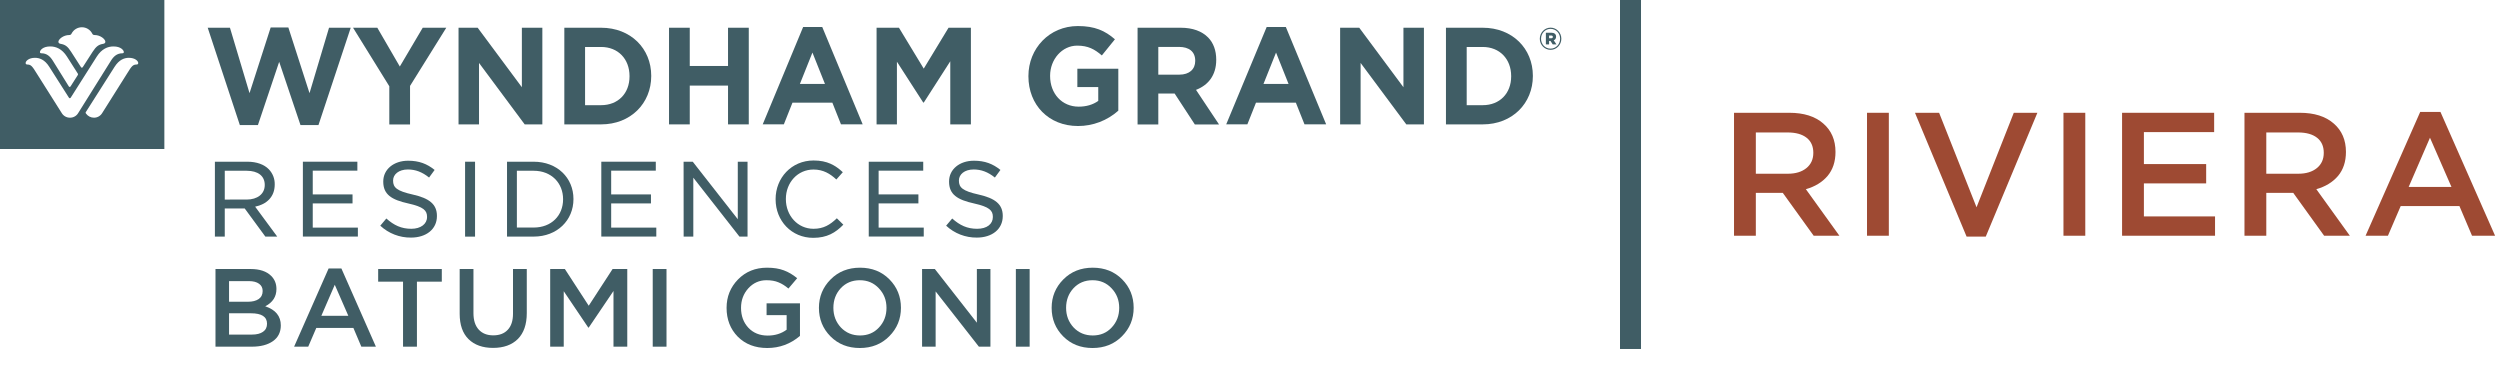
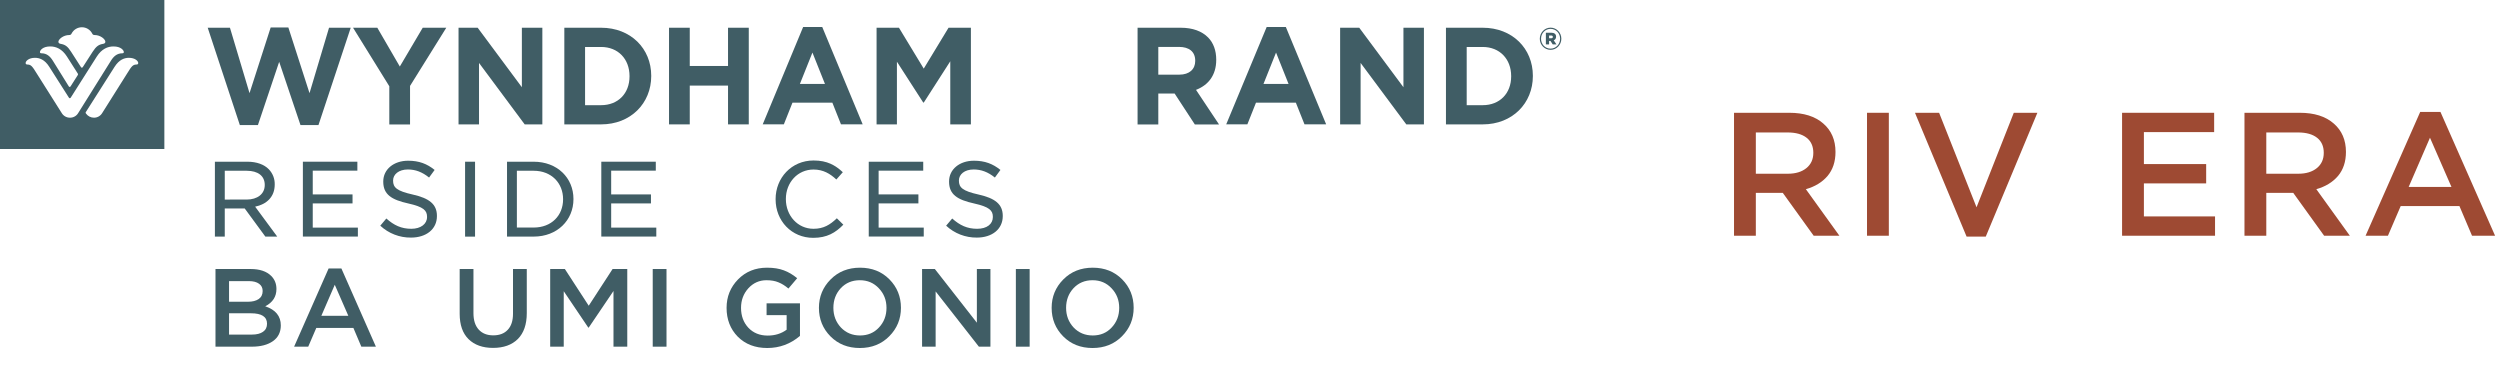
<svg xmlns="http://www.w3.org/2000/svg" width="394" height="60" viewBox="0 0 394 60" fill="none">
-   <rect x="255.312" width="3.311" height="55" fill="#405D65" />
  <path d="M273.281 37.152V17.775H282.004C284.278 17.775 286.058 18.337 287.345 19.463C288.631 20.57 289.274 22.065 289.274 23.948C289.274 25.48 288.854 26.744 288.016 27.74C287.177 28.718 286.04 29.41 284.605 29.816L289.889 37.152H285.835L280.97 30.398H276.72V37.152H273.281ZM276.72 27.38H281.753C282.983 27.38 283.962 27.085 284.688 26.494C285.415 25.904 285.779 25.101 285.779 24.086C285.779 23.053 285.425 22.259 284.716 21.706C284.008 21.152 283.011 20.875 281.725 20.875H276.72V27.38Z" fill="#9E4A33" />
  <path d="M294.241 37.152V17.775H297.68V37.152H294.241Z" fill="#9E4A33" />
  <path d="M309.936 37.291L301.8 17.775H305.603L311.502 32.668L317.374 17.775H321.092L312.956 37.291H309.936Z" fill="#9E4A33" />
-   <path d="M325.202 37.152V17.775H328.641V37.152H325.202Z" fill="#9E4A33" />
  <path d="M334.439 37.152V17.775H348.95V20.82H337.878V25.858H347.692V28.903H337.878V34.107H349.09V37.152H334.439Z" fill="#9E4A33" />
  <path d="M353.729 37.152V17.775H362.452C364.726 17.775 366.506 18.337 367.792 19.463C369.078 20.57 369.721 22.065 369.721 23.948C369.721 25.48 369.302 26.744 368.463 27.74C367.624 28.718 366.487 29.41 365.052 29.816L370.336 37.152H366.282L361.417 30.398H357.168V37.152H353.729ZM357.168 27.38H362.2C363.43 27.38 364.409 27.085 365.136 26.494C365.863 25.904 366.226 25.101 366.226 24.086C366.226 23.053 365.872 22.259 365.164 21.706C364.456 21.152 363.458 20.875 362.172 20.875H357.168V27.38Z" fill="#9E4A33" />
  <path d="M372.815 37.152L381.426 17.636H384.614L393.225 37.152H389.59L387.605 32.474H378.351L376.338 37.152H372.815ZM379.609 29.456H386.347L382.964 21.706L379.609 29.456Z" fill="#9E4A33" />
  <g clip-path="url(#clip0_4926_111320)">
    <path d="M33.961 54.636V42.397H39.506C40.93 42.397 42.007 42.759 42.737 43.481C43.29 44.029 43.567 44.717 43.567 45.544C43.567 46.757 42.978 47.666 41.801 48.272C43.438 48.82 44.256 49.822 44.256 51.279C44.256 52.351 43.844 53.179 43.02 53.761C42.196 54.344 41.083 54.636 39.682 54.636H33.961ZM36.098 47.555H39.064C39.782 47.555 40.347 47.415 40.759 47.135C41.183 46.844 41.395 46.419 41.395 45.859C41.395 45.37 41.207 44.991 40.83 44.723C40.453 44.443 39.918 44.303 39.223 44.303H36.098V47.555ZM36.098 52.73H39.7C40.453 52.73 41.036 52.584 41.448 52.293C41.872 52.002 42.084 51.576 42.084 51.017C42.084 49.921 41.236 49.373 39.541 49.373H36.098V52.73Z" fill="#405D65" />
    <path d="M46.351 54.636L51.79 42.31H53.803L59.242 54.636H56.946L55.693 51.681H49.848L48.576 54.636H46.351ZM50.642 49.775H54.898L52.761 44.88L50.642 49.775Z" fill="#405D65" />
-     <path d="M63.519 54.636V44.39H59.599V42.397H69.628V44.39H65.708V54.636H63.519Z" fill="#405D65" />
    <path d="M77.706 54.828C76.07 54.828 74.781 54.368 73.839 53.447C72.909 52.526 72.444 51.191 72.444 49.443V42.397H74.616V49.356C74.616 50.475 74.892 51.337 75.446 51.943C75.999 52.549 76.764 52.852 77.741 52.852C78.718 52.852 79.478 52.561 80.019 51.978C80.573 51.395 80.849 50.55 80.849 49.443V42.397H83.021V49.338C83.021 51.121 82.55 52.485 81.609 53.429C80.667 54.362 79.366 54.828 77.706 54.828Z" fill="#405D65" />
    <path d="M86.709 54.636V42.397H89.022L92.783 48.184L96.544 42.397H98.858V54.636H96.686V45.859L92.783 51.629H92.713L88.845 45.894V54.636H86.709Z" fill="#405D65" />
    <path d="M102.869 54.636V42.397H105.041V54.636H102.869Z" fill="#405D65" />
    <path d="M120.919 54.846C119.012 54.846 117.464 54.251 116.275 53.062C115.098 51.862 114.509 50.346 114.509 48.517C114.509 46.768 115.109 45.276 116.31 44.041C117.523 42.805 119.047 42.188 120.884 42.188C121.92 42.188 122.803 42.327 123.532 42.607C124.262 42.875 124.963 43.289 125.634 43.848L124.256 45.474C123.738 45.032 123.215 44.705 122.685 44.495C122.167 44.274 121.537 44.163 120.795 44.163C119.665 44.163 118.712 44.589 117.935 45.439C117.17 46.29 116.787 47.316 116.787 48.517C116.787 49.787 117.176 50.836 117.952 51.663C118.729 52.479 119.742 52.887 120.99 52.887C122.143 52.887 123.138 52.578 123.974 51.961V49.67H120.813V47.8H126.075V52.94C124.58 54.21 122.861 54.846 120.919 54.846Z" fill="#405D65" />
    <path d="M140.152 52.992C138.928 54.228 137.38 54.846 135.508 54.846C133.636 54.846 132.094 54.234 130.881 53.01C129.669 51.786 129.063 50.288 129.063 48.517C129.063 46.768 129.675 45.276 130.899 44.041C132.123 42.805 133.671 42.188 135.543 42.188C137.415 42.188 138.957 42.799 140.17 44.023C141.382 45.247 141.989 46.745 141.989 48.517C141.989 50.265 141.376 51.757 140.152 52.992ZM132.524 51.611C133.324 52.45 134.331 52.87 135.543 52.87C136.756 52.87 137.751 52.45 138.528 51.611C139.316 50.772 139.711 49.74 139.711 48.517C139.711 47.304 139.31 46.279 138.51 45.439C137.721 44.589 136.72 44.163 135.508 44.163C134.295 44.163 133.295 44.583 132.506 45.422C131.729 46.261 131.341 47.293 131.341 48.517C131.341 49.729 131.735 50.76 132.524 51.611Z" fill="#405D65" />
    <path d="M145.319 54.636V42.397H147.332L153.954 50.859V42.397H156.091V54.636H154.272L147.456 45.929V54.636H145.319Z" fill="#405D65" />
    <path d="M160.1 54.636V42.397H162.272V54.636H160.1Z" fill="#405D65" />
    <path d="M176.829 52.992C175.605 54.228 174.056 54.846 172.185 54.846C170.313 54.846 168.771 54.234 167.558 53.01C166.346 51.786 165.739 50.288 165.739 48.517C165.739 46.768 166.352 45.276 167.576 44.041C168.8 42.805 170.348 42.188 172.22 42.188C174.092 42.188 175.634 42.799 176.846 44.023C178.059 45.247 178.665 46.745 178.665 48.517C178.665 50.265 178.053 51.757 176.829 52.992ZM169.2 51.611C170.001 52.45 171.007 52.87 172.22 52.87C173.433 52.87 174.427 52.45 175.204 51.611C175.993 50.772 176.387 49.74 176.387 48.517C176.387 47.304 175.987 46.279 175.187 45.439C174.398 44.589 173.397 44.163 172.185 44.163C170.972 44.163 169.972 44.583 169.183 45.422C168.406 46.261 168.017 47.293 168.017 48.517C168.017 49.729 168.412 50.76 169.2 51.611Z" fill="#405D65" />
    <path d="M0 0V23.478H25.903V0H0ZM10.91 5.52C10.991 5.526 11.071 5.505 11.14 5.461C11.207 5.417 11.26 5.351 11.287 5.275C11.441 4.979 11.675 4.732 11.96 4.558C12.245 4.386 12.573 4.295 12.906 4.295C13.24 4.295 13.568 4.386 13.852 4.558C14.137 4.731 14.37 4.979 14.526 5.275C14.554 5.351 14.606 5.417 14.673 5.461C14.741 5.505 14.822 5.526 14.903 5.52C15.84 5.52 16.606 6.188 16.606 6.585C16.606 6.781 16.454 6.872 16.243 6.91C15.534 7.032 15.154 7.307 14.595 8.17C13.98 9.133 13.108 10.48 13.064 10.551C12.992 10.657 12.951 10.667 12.901 10.667C12.85 10.667 12.812 10.656 12.743 10.551C12.696 10.48 11.835 9.133 11.213 8.172C10.668 7.312 10.275 7.033 9.564 6.911C9.356 6.873 9.202 6.782 9.202 6.586C9.208 6.188 9.979 5.522 10.91 5.522V5.52ZM7.923 7.318C8.822 7.318 9.775 7.704 10.543 8.902C10.934 9.509 12.245 11.568 12.266 11.605C12.288 11.636 12.3 11.673 12.301 11.711C12.3 11.75 12.287 11.789 12.265 11.821C12.239 11.857 11.15 13.571 11.12 13.618C11.107 13.643 11.085 13.664 11.061 13.679C11.036 13.693 11.008 13.701 10.979 13.701C10.95 13.701 10.923 13.693 10.899 13.678C10.875 13.663 10.856 13.64 10.843 13.616C10.816 13.577 8.75 10.259 8.334 9.581C7.919 8.904 7.383 8.398 6.53 8.398C6.349 8.398 6.294 8.306 6.294 8.202C6.294 7.947 6.726 7.318 7.922 7.318H7.923ZM11.024 18.549C10.76 18.549 10.501 18.482 10.273 18.351C10.044 18.22 9.854 18.032 9.721 17.805C9.721 17.805 6.204 12.227 5.727 11.48C5.099 10.466 4.885 10.17 4.315 10.17C4.09 10.17 4.039 10.045 4.039 9.929C4.039 9.604 4.561 9.111 5.508 9.111C6.222 9.111 7.053 9.391 7.771 10.537C7.771 10.537 9.528 13.306 10.839 15.358C10.888 15.436 10.928 15.483 11.006 15.483C11.083 15.483 11.138 15.407 11.167 15.358C11.813 14.326 14.868 9.509 15.262 8.903C16.03 7.706 16.98 7.319 17.882 7.319C19.078 7.319 19.516 7.948 19.516 8.203C19.516 8.307 19.459 8.399 19.278 8.399C18.424 8.399 17.89 8.906 17.475 9.582C17.061 10.258 12.632 17.327 12.33 17.808C12.197 18.037 12.007 18.226 11.777 18.355C11.547 18.486 11.287 18.553 11.024 18.549ZM21.509 10.17C20.939 10.17 20.726 10.466 20.097 11.48C19.631 12.227 16.113 17.805 16.113 17.805C15.98 18.032 15.789 18.22 15.561 18.351C15.332 18.482 15.073 18.55 14.811 18.549C14.57 18.549 14.332 18.493 14.117 18.385C13.902 18.276 13.715 18.118 13.573 17.923C13.529 17.878 13.501 17.82 13.491 17.757C13.501 17.694 13.529 17.636 13.573 17.588C13.602 17.539 18.054 10.537 18.054 10.537C18.78 9.391 19.606 9.111 20.317 9.111C21.265 9.111 21.786 9.604 21.786 9.929C21.786 10.045 21.733 10.17 21.51 10.17H21.509Z" fill="#405D65" />
    <path d="M32.737 4.369H36.24L39.325 14.682L42.659 4.329H45.444L48.78 14.682L51.857 4.369H55.275L50.191 19.708H47.356L43.999 9.743L40.647 19.713H37.8L32.734 4.368L32.737 4.369Z" fill="#405D65" />
    <path d="M61.356 13.596L55.641 4.371H59.464L63.011 10.485L66.621 4.371H70.335L64.623 13.539V19.612H61.355V13.596H61.356Z" fill="#405D65" />
    <path d="M72.266 4.371H75.281L82.246 13.747V4.371H85.474V19.603H82.691L75.493 9.919V19.603H72.266V4.371Z" fill="#405D65" />
    <path d="M88.938 4.371H94.734C99.407 4.371 102.634 7.656 102.634 11.941V11.985C102.634 16.272 99.407 19.603 94.734 19.603H88.938V4.371ZM94.734 16.576C97.409 16.576 99.213 14.727 99.213 12.036V11.992C99.213 9.294 97.408 7.402 94.734 7.402H92.207V16.584L94.734 16.577V16.576Z" fill="#405D65" />
    <path d="M105.438 4.371H108.705V10.397H114.738V4.371H118.006V19.603H114.738V13.489H108.705V19.603H105.438V4.371Z" fill="#405D65" />
    <path d="M126.574 4.258H129.587L135.959 19.599H132.539L131.181 16.181H124.893L123.534 19.599H120.203L126.574 4.258ZM130.012 13.224L128.04 8.284L126.065 13.224H130.012Z" fill="#405D65" />
    <path d="M138.15 4.371H141.675L145.582 10.815L149.488 4.375H153.014V19.607H149.764V9.657L145.589 16.162H145.503L141.354 9.724V19.604H138.148V4.371H138.15Z" fill="#405D65" />
-     <path d="M162.078 12.025V11.981C162.078 7.652 165.371 4.105 169.873 4.105C172.548 4.105 174.164 4.844 175.711 6.194L173.652 8.737C172.504 7.758 171.485 7.192 169.766 7.192C167.388 7.192 165.496 9.345 165.496 11.934V11.978C165.496 14.764 167.364 16.809 169.998 16.809C171.187 16.809 172.249 16.504 173.085 15.901V13.718H169.79V10.83H176.246V17.443C174.497 19.004 172.235 19.865 169.891 19.86C165.266 19.86 162.078 16.529 162.078 12.024V12.025Z" fill="#405D65" />
    <path d="M179.281 4.371H186.076C187.966 4.371 189.428 4.916 190.407 5.915C191.235 6.763 191.678 7.962 191.678 9.397V9.44C191.678 11.899 190.381 13.437 188.49 14.163L192.12 19.613H188.304L185.121 14.738H182.549V19.613H179.282V4.371H179.281ZM185.861 11.766C187.456 11.766 188.367 10.898 188.367 9.613V9.571C188.367 8.134 187.392 7.392 185.799 7.392H182.548V11.763L185.861 11.766Z" fill="#405D65" />
    <path d="M199.626 4.258H202.65L209.003 19.599H205.589L204.227 16.181H197.943L196.584 19.599H193.25L199.626 4.258ZM203.075 13.224L201.104 8.284L199.126 13.224H203.074H203.075Z" fill="#405D65" />
    <path d="M211.203 4.371H214.217L221.182 13.747V4.371H224.411V19.603H221.631L214.432 9.919V19.603H211.204V4.371H211.203Z" fill="#405D65" />
    <path d="M227.883 4.371H233.679C238.352 4.371 241.58 7.656 241.58 11.941V11.985C241.58 16.272 238.352 19.603 233.679 19.603H227.883V4.371ZM233.679 16.576C236.353 16.576 238.16 14.727 238.16 12.036V11.992C238.16 9.294 236.344 7.402 233.679 7.402H231.151V16.584L233.679 16.577V16.576Z" fill="#405D65" />
    <path d="M33.867 25.486H38.986C40.461 25.486 41.627 25.924 42.356 26.669C42.663 26.983 42.905 27.356 43.066 27.766C43.227 28.174 43.306 28.613 43.296 29.052V29.085C43.296 31.03 42.017 32.198 40.211 32.571L43.695 37.293H41.823L38.566 32.852H35.422V37.293H33.868V25.486H33.867ZM38.873 31.451C40.56 31.451 41.724 30.576 41.724 29.166V29.133C41.724 27.739 40.671 26.912 38.873 26.912H35.423V31.452L38.873 31.45V31.451Z" fill="#405D65" />
    <path d="M47.734 25.485H56.321V26.895H49.288V30.64H55.559V32.058H49.288V35.872H56.401V37.282H47.734V25.484V25.485Z" fill="#405D65" />
    <path d="M59.931 35.57L60.888 34.435C62.086 35.505 63.248 36.057 64.826 36.057C66.316 36.057 67.303 35.294 67.303 34.207V34.177C67.303 33.171 66.758 32.604 64.355 32.068C61.698 31.485 60.401 30.642 60.401 28.632V28.599C60.401 26.686 62.056 25.329 64.323 25.329C66.04 25.329 67.303 25.815 68.497 26.782L67.622 27.981C66.533 27.105 65.468 26.709 64.283 26.709C62.842 26.709 61.95 27.486 61.95 28.444V28.476C61.95 29.546 62.533 30.097 65.037 30.656C67.629 31.239 68.86 32.164 68.86 34.027V34.057C68.86 36.132 67.159 37.444 64.776 37.444C62.98 37.466 61.244 36.793 59.93 35.568L59.931 35.57Z" fill="#405D65" />
    <path d="M73.297 25.486H74.868V37.293H73.297V25.486Z" fill="#405D65" />
    <path d="M79.906 25.486H84.107C87.817 25.486 90.377 28.029 90.377 31.354V31.386C90.377 34.71 87.817 37.287 84.107 37.287H79.906V25.486ZM81.46 26.912V35.861H84.107C86.925 35.861 88.742 33.948 88.742 31.419V31.386C88.742 28.874 86.927 26.912 84.107 26.912H81.46Z" fill="#405D65" />
    <path d="M94.766 25.485H103.353V26.895H96.321V30.64H102.591V32.058H96.321V35.872H103.433V37.282H94.766V25.484V25.485Z" fill="#405D65" />
-     <path d="M107.736 25.486H109.177L116.275 34.548V25.486H117.812V37.293H116.541L109.266 28.003V37.293H107.743L107.734 25.486H107.736Z" fill="#405D65" />
    <path d="M122.234 31.418V31.386C122.234 28.047 124.731 25.292 128.225 25.292C130.38 25.292 131.66 26.053 132.828 27.139L131.808 28.29C130.818 27.366 129.732 26.718 128.21 26.718C125.715 26.718 123.853 28.761 123.853 31.355V31.387C123.853 33.981 125.715 36.057 128.21 36.057C129.782 36.057 130.802 35.441 131.887 34.402L132.91 35.408C131.677 36.68 130.333 37.483 128.162 37.483C124.752 37.483 122.236 34.809 122.236 31.419L122.234 31.418Z" fill="#405D65" />
    <path d="M136.914 25.485H145.501V26.895H138.47V30.64H144.741V32.058H138.47V35.872H145.583V37.282H136.915V25.484L136.914 25.485Z" fill="#405D65" />
    <path d="M244.457 6.035C244.635 6.035 244.73 5.945 244.73 5.817C244.73 5.677 244.635 5.596 244.457 5.596H244.136V6.035H244.457ZM243.628 5.157H244.487C244.926 5.157 245.239 5.348 245.239 5.777C245.239 6.067 245.092 6.267 244.867 6.356L245.297 6.997H244.71L244.351 6.447H244.137V6.997H243.629V5.157H243.628ZM245.872 6.107V6.096C245.872 5.248 245.229 4.547 244.369 4.547C243.509 4.547 242.868 5.257 242.868 6.107V6.116C242.868 6.966 243.51 7.666 244.369 7.666C245.228 7.666 245.872 6.957 245.872 6.107ZM242.672 6.116V6.107C242.672 5.157 243.425 4.357 244.37 4.357C245.315 4.357 246.068 5.147 246.068 6.096V6.107C246.068 7.057 245.316 7.855 244.37 7.855C243.424 7.855 242.672 7.066 242.672 6.115" fill="#405D65" />
    <path d="M149.109 35.57L150.067 34.435C151.272 35.512 152.431 36.057 153.994 36.057C155.558 36.057 156.474 35.294 156.474 34.207V34.177C156.474 33.171 155.929 32.604 153.526 32.068C150.868 31.485 149.572 30.642 149.572 28.632V28.599C149.572 26.686 151.224 25.329 153.493 25.329C155.211 25.329 156.474 25.815 157.669 26.782L156.793 27.981C155.704 27.105 154.639 26.709 153.456 26.709C152.003 26.709 151.124 27.486 151.124 28.444V28.476C151.124 29.546 151.706 30.097 154.211 30.656C156.803 31.239 158.035 32.164 158.035 34.027V34.057C158.035 36.132 156.332 37.444 153.953 37.444C152.158 37.466 150.422 36.793 149.109 35.568V35.57Z" fill="#405D65" />
  </g>
  <defs>
    <clipPath id="clip0_4926_111320">
      <rect width="246.112" height="59.007" fill="white" />
    </clipPath>
  </defs>
</svg>